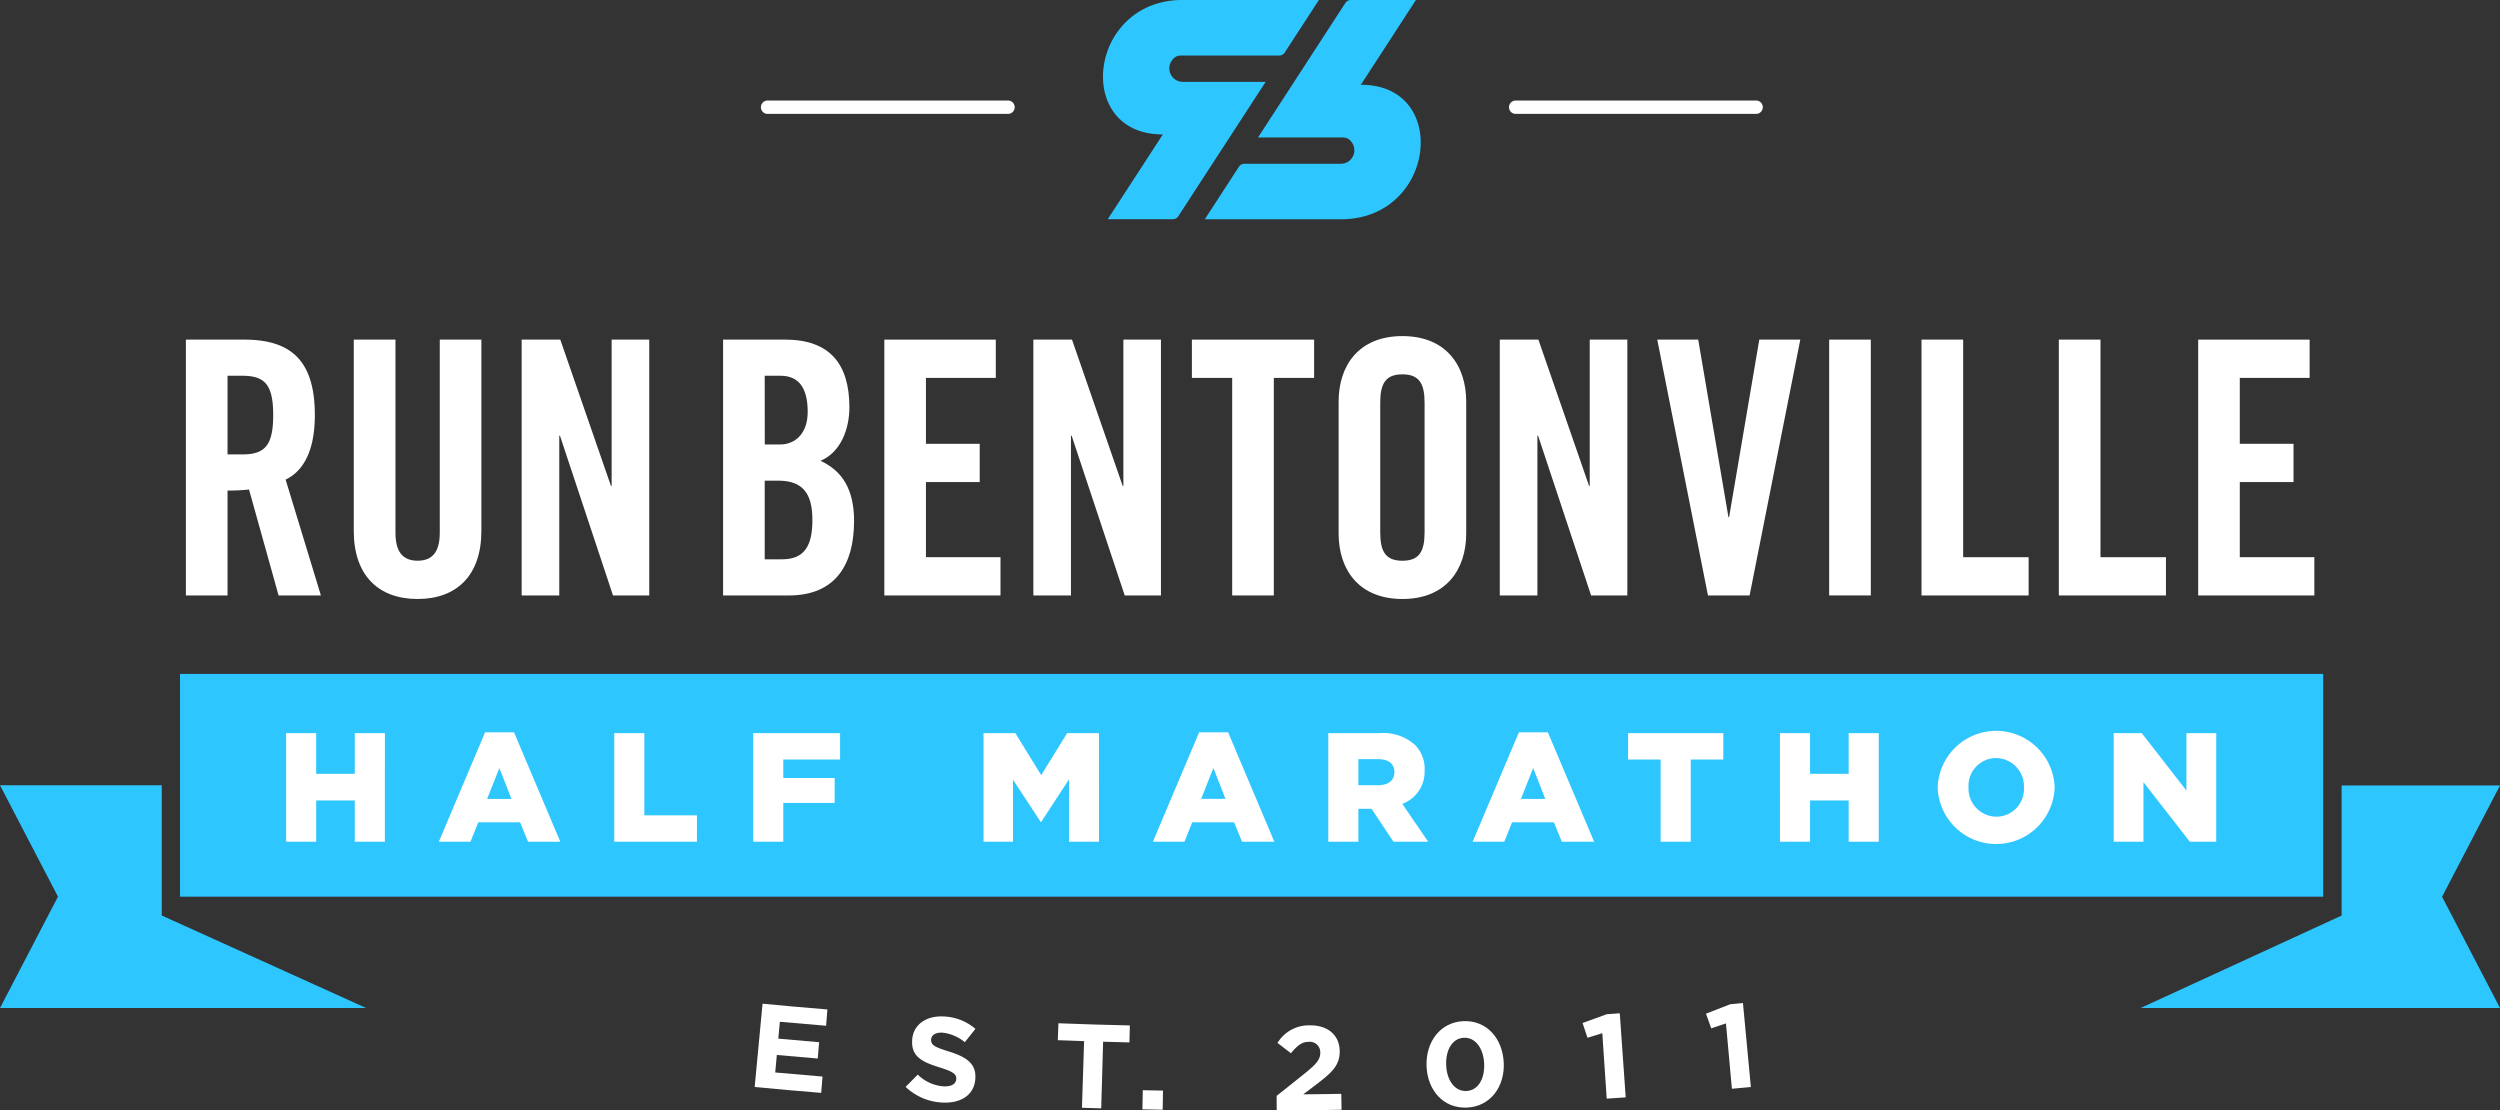
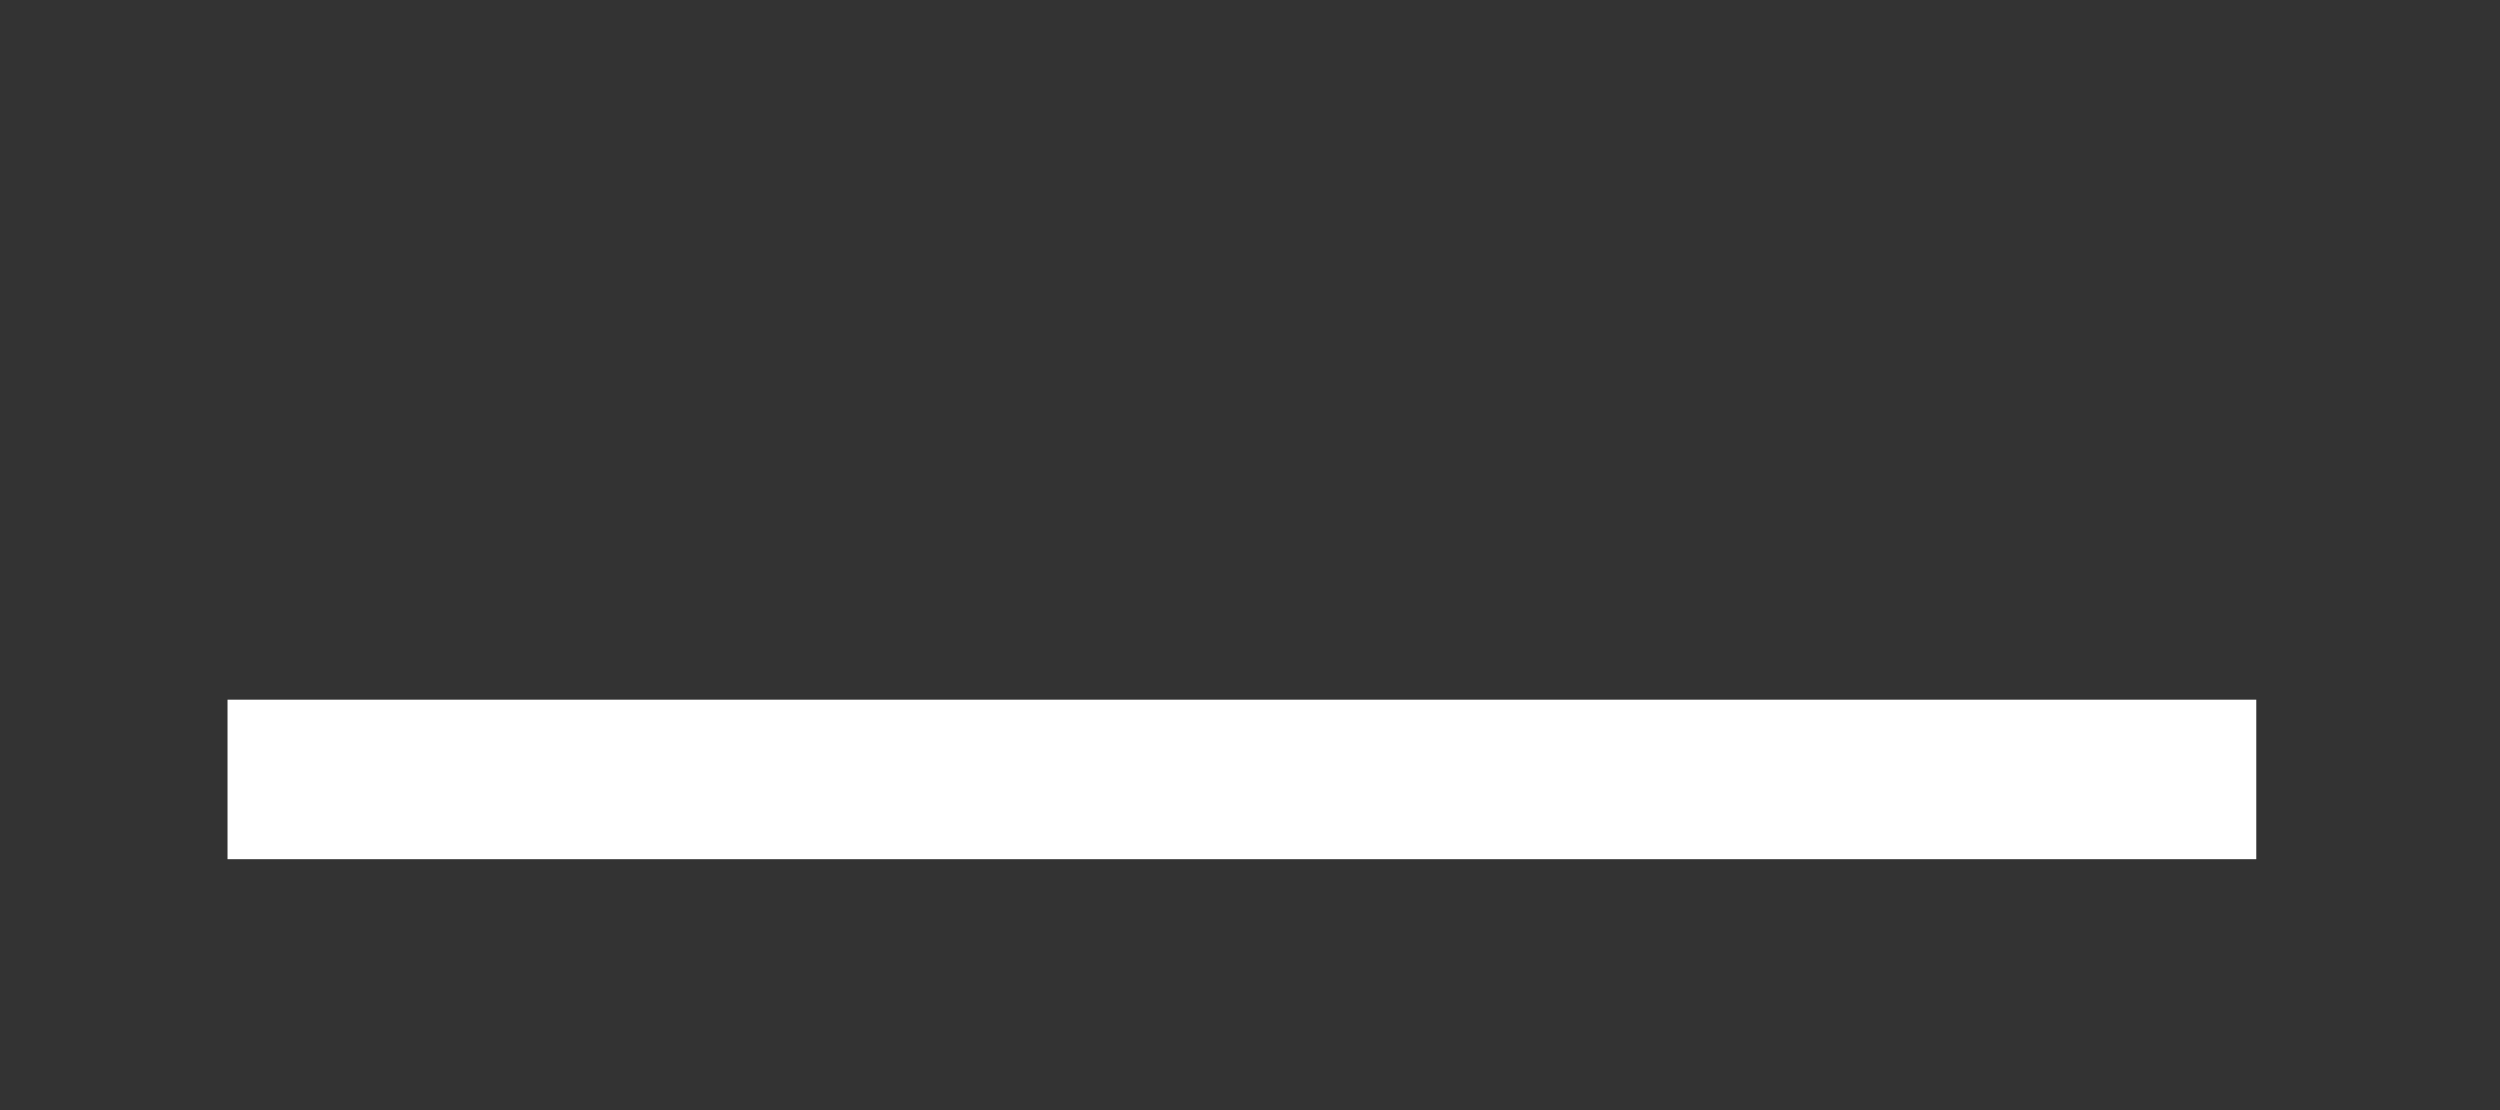
<svg xmlns="http://www.w3.org/2000/svg" width="262.14" height="116.435" viewBox="0 0 262.14 116.435">
  <rect x="0" y="0" width="262.14" height="116.435" fill="#333333" stroke="none" />
  <defs>
    <clipPath id="clip-path">
-       <rect id="Rectangle_124" data-name="Rectangle 124" width="262.14" height="116.435" fill="none" />
-     </clipPath>
+       </clipPath>
  </defs>
  <g id="Group_207" data-name="Group 207" transform="translate(0 0)">
    <rect id="Rectangle_122" data-name="Rectangle 122" width="212.727" height="16.726" transform="translate(23.857 73.365)" fill="#fff" />
    <g id="Group_206" data-name="Group 206" transform="translate(0 0)">
      <g id="Group_205" data-name="Group 205" clip-path="url(#clip-path)">
        <path id="Path_1046" data-name="Path 1046" d="M256.066,94.028l6.074,11.666H224.458L245.533,96V82.362H262.14ZM16.962,82.34H0L6.08,94.017,0,105.695H38.39l-21.428-9.7Zm142.516,1.429h2.554l-1.268-3.238ZM144.5,79.6h-2.065v2.733h2.081c1.073,0,1.693-.52,1.693-1.35v-.033c0-.894-.651-1.35-1.708-1.35m64.789-.113a2.9,2.9,0,0,0-2.879,3.041v.033a2.957,2.957,0,0,0,2.912,3.074,2.9,2.9,0,0,0,2.9-3.041v-.033a2.96,2.96,0,0,0-2.928-3.074m-83.345,4.278H128.5l-1.268-3.238ZM243.6,94.017H18.876V70.664H243.6ZM40.358,76.873H37.2v4.261H33.153V76.873H30V88.258h3.156V83.931H37.2v4.327h3.156ZM58.751,88.258,53.9,76.791H50.862L46.015,88.258h3.318l.814-2.034h4.391l.83,2.034Zm14.327-2.765H67.564V76.873H64.408V88.258h8.67Zm15.01-8.621H78.979V88.258h3.155V84.192h5.385V81.574H82.134V79.637h5.954Zm27.142,0h-3.335l-2.716,4.407-2.716-4.407h-3.334V88.258h3.09V81.751l2.9,4.424h.064l2.911-4.456v6.538h3.14Zm18.393,11.386-4.847-11.467h-3.041l-4.847,11.467H124.2l.813-2.034h4.391l.83,2.034Zm16.131,0-2.715-3.969a3.6,3.6,0,0,0,2.342-3.5V80.76a3.533,3.533,0,0,0-1.009-2.651,4.977,4.977,0,0,0-3.708-1.235H139.28V88.258h3.156V84.81h1.383l2.292,3.448Zm17.4,0-4.849-11.467h-3.04l-4.849,11.467h3.319l.813-2.034h4.391l.83,2.034ZM180.7,76.873h-9.987v2.765h3.415v8.621h3.155V79.637H180.7Zm16.3,0h-3.156v4.261h-4.05V76.873h-3.155V88.258h3.155V83.931h4.05v4.327H197Zm18.441,5.66a6.136,6.136,0,0,0-12.264.033V82.6a6.136,6.136,0,0,0,12.264-.033Zm16.945-5.66H229.26v6.018l-4.685-6.018h-2.944V88.258h3.123V82.012l4.863,6.246h2.766Zm-181.309,6.9h2.554l-1.27-3.238ZM140.618,22.99H126.333l3.583-5.518a.673.673,0,0,1,.562-.3h10.14a1.415,1.415,0,0,0,1.059-2.329,1.05,1.05,0,0,0-.858-.431H131.91L141.077.3a.673.673,0,0,1,.562-.3h6.828l-5.776,8.89c9.4-.039,7.87,14.1-2.072,14.1M138.294,0,134.7,5.522a.669.669,0,0,1-.56.3H123.812a1.058,1.058,0,0,0-.866.434,1.413,1.413,0,0,0,1.059,2.325h8.707l-9.165,14.1a.669.669,0,0,1-.56.3h-6.831l5.776-8.886c-9.395.037-7.87-14.1,2.074-14.1Z" transform="translate(0 0.001)" fill="#2ec6ff" />
        <path id="Path_1047" data-name="Path 1047" d="M17.966,40.674a19.887,19.887,0,0,0,2.253-.112l3.1,11.109h4.437l-3.7-12.149c1.479-.705,3.064-2.452,3.064-6.762,0-5.721-2.5-7.913-7.4-7.913H13.6V51.671h4.366Zm0-12.038h1.549c2.359,0,3.239.929,3.239,4.123s-.88,4.125-3.239,4.125H17.966Z" transform="translate(5.892 10.765)" fill="#fff" />
        <path id="Path_1048" data-name="Path 1048" d="M32.572,52.042c4.155,0,6.69-2.527,6.69-7.133V24.847H34.9V45.094c0,1.969-.74,2.935-2.323,2.935s-2.323-.966-2.323-2.935V24.847H25.882V44.909c0,4.606,2.535,7.133,6.69,7.133" transform="translate(11.213 10.765)" fill="#fff" />
        <path id="Path_1049" data-name="Path 1049" d="M42.109,34.916h.07l5.564,16.756h3.8V24.847H47.6V40.191h-.07L42.215,24.847h-4.05V51.671h3.944Z" transform="translate(16.534 10.765)" fill="#fff" />
        <path id="Path_1050" data-name="Path 1050" d="M66.637,43.906c0-3.454-1.3-5.313-3.521-6.352,2.113-.893,3.028-3.308,3.028-5.611,0-4.569-2.077-7.1-6.761-7.1H52.9V51.671h6.9c4.965,0,6.831-3.344,6.831-7.765m-9.366-15.27h1.655c1.936,0,2.852,1.3,2.852,3.789,0,2.23-1.268,3.418-2.922,3.418H57.271Zm0,19.245V39.634h1.409c2.606,0,3.592,1.374,3.592,4.125,0,2.712-.846,4.123-3.169,4.123Z" transform="translate(22.92 10.765)" fill="#fff" />
        <path id="Path_1051" data-name="Path 1051" d="M76.386,28.86V24.847H64.7V51.671H76.879V47.659H69.062V39.782H74.7V35.771H69.062V28.86Z" transform="translate(28.028 10.765)" fill="#fff" />
        <path id="Path_1052" data-name="Path 1052" d="M75.6,51.671h3.944V34.916h.07L85.18,51.671h3.8V24.847H85.039V40.191h-.07L79.652,24.847H75.6Z" transform="translate(32.753 10.765)" fill="#fff" />
        <path id="Path_1053" data-name="Path 1053" d="M95.789,51.671V28.86h4.225V24.847H87.2V28.86h4.225V51.671Z" transform="translate(37.777 10.765)" fill="#fff" />
        <path id="Path_1054" data-name="Path 1054" d="M97.934,31.46V45.281c0,3.789,2.113,6.874,6.689,6.874s6.69-3.084,6.69-6.874V31.46c0-3.789-2.113-6.872-6.69-6.872s-6.689,3.083-6.689,6.872m4.364.112c0-2.007.563-2.973,2.325-2.973s2.325.966,2.325,2.973v13.6c0,2.005-.565,2.971-2.325,2.971s-2.325-.966-2.325-2.971Z" transform="translate(42.428 10.653)" fill="#fff" />
        <path id="Path_1055" data-name="Path 1055" d="M119.091,40.191l-5.317-15.344h-4.049V51.671h3.944V34.915h.07L119.3,51.671h3.8V24.847h-3.944V40.191Z" transform="translate(47.536 10.765)" fill="#fff" />
        <path id="Path_1056" data-name="Path 1056" d="M121.246,24.847l5.317,26.824h4.366l5.317-26.824h-4.3L128.78,43.46h-.07l-3.169-18.613Z" transform="translate(52.527 10.765)" fill="#fff" />
        <rect id="Rectangle_123" data-name="Rectangle 123" width="4.366" height="26.824" transform="translate(191.8 35.611)" fill="#fff" />
        <path id="Path_1057" data-name="Path 1057" d="M151.811,47.659h-6.865V24.847h-4.367V51.672h11.232Z" transform="translate(60.903 10.765)" fill="#fff" />
        <path id="Path_1058" data-name="Path 1058" d="M161.858,47.659h-6.865V24.847h-4.367V51.672h11.232Z" transform="translate(65.255 10.765)" fill="#fff" />
-         <path id="Path_1059" data-name="Path 1059" d="M173,47.659h-7.817V39.782h5.634V35.77h-5.634V28.859h7.324V24.847H160.821V51.672H173Z" transform="translate(69.672 10.765)" fill="#fff" />
        <path id="Path_1060" data-name="Path 1060" d="M55.211,82.165c2.789.264,4.185.387,6.977.616.056-.685.085-1.028.14-1.711-1.985-.162-2.977-.248-4.959-.429.066-.734.1-1.1.166-1.835,1.717.156,2.576.231,4.293.374.057-.685.085-1.026.142-1.711-1.711-.142-2.568-.216-4.278-.373.064-.708.1-1.063.161-1.771,1.938.176,2.908.259,4.847.419.056-.684.083-1.026.139-1.711-2.722-.224-4.082-.343-6.8-.6-.33,3.493-.494,5.241-.826,8.733" transform="translate(23.919 31.813)" fill="#fff" />
        <path id="Path_1061" data-name="Path 1061" d="M70.152,76.068a4.392,4.392,0,0,1,2.308,1c.447-.558.669-.837,1.115-1.4a5.409,5.409,0,0,0-3.3-1.3c-1.845-.109-3.228.854-3.331,2.442v.024c-.115,1.739,1.038,2.3,2.846,2.865,1.5.464,1.8.731,1.774,1.22v.024c-.032.513-.545.8-1.367.75a4.277,4.277,0,0,1-2.666-1.23c-.507.515-.764.772-1.276,1.286a5.942,5.942,0,0,0,3.8,1.642c1.979.118,3.421-.787,3.513-2.527v-.024c.082-1.526-.93-2.223-2.745-2.788-1.545-.48-1.925-.692-1.889-1.267v-.026c.024-.426.447-.738,1.211-.692" transform="translate(28.704 32.215)" fill="#fff" />
        <path id="Path_1062" data-name="Path 1062" d="M77.389,76.637c1.1.042,1.655.06,2.759.1-.09,2.795-.135,4.191-.225,6.987.808.027,1.211.039,2.019.062.08-2.8.12-4.192.2-6.987,1.1.032,1.655.046,2.759.072l.043-1.779c-3-.07-4.493-.116-7.49-.228-.026.711-.039,1.066-.066,1.777" transform="translate(33.527 32.432)" fill="#fff" />
        <path id="Path_1063" data-name="Path 1063" d="M83.58,81.766c.85.017,1.276.026,2.125.04.014-.8.02-1.2.034-2.005-.847-.014-1.271-.021-2.118-.04-.017.8-.024,1.2-.042,2.005" transform="translate(36.209 34.555)" fill="#fff" />
        <path id="Path_1064" data-name="Path 1064" d="M96.187,82.25c.592-.447.889-.671,1.478-1.118,1.6-1.223,2.371-1.976,2.346-3.443-.027-1.64-1.233-2.7-3.155-2.674a3.833,3.833,0,0,0-3.364,1.843c.562.433.843.649,1.407,1.081.669-.807,1.144-1.187,1.843-1.194a1.1,1.1,0,0,1,1.233,1.125c.009.727-.426,1.21-1.549,2.123-1.205.969-1.81,1.452-3.026,2.415l.007,1.529c2.72-.013,4.079-.027,6.8-.073l-.029-1.667c-1.6.027-2.393.037-3.99.053" transform="translate(40.464 32.499)" fill="#fff" />
        <path id="Path_1065" data-name="Path 1065" d="M108.246,74.708c-2.414.1-3.961,2.14-3.878,4.694s1.766,4.47,4.219,4.371,4-2.171,3.875-4.724-1.8-4.439-4.217-4.341m.3,7.324c-1.217.049-2.06-1.112-2.118-2.727s.662-2.806,1.866-2.855,2.047,1.118,2.117,2.72-.648,2.813-1.865,2.862" transform="translate(45.214 32.365)" fill="#fff" />
        <path id="Path_1066" data-name="Path 1066" d="M118.327,74.228c-1.016.371-1.525.555-2.545.922.2.619.308.929.515,1.549l1.555-.479c.183,2.745.277,4.118.462,6.862.8-.053,1.194-.08,1.991-.136-.248-3.524-.375-5.287-.622-8.813l-1.354.095" transform="translate(50.16 32.117)" fill="#fff" />
-         <path id="Path_1067" data-name="Path 1067" d="M127.335,73.514c-1.009.4-1.513.592-2.524.982.219.615.33.922.55,1.536.619-.2.926-.308,1.544-.516.249,2.742.376,4.112.623,6.852l1.988-.185c-.33-3.517-.5-5.277-.83-8.8-.54.052-.811.076-1.352.126" transform="translate(54.072 31.794)" fill="#fff" />
-         <path id="Path_1068" data-name="Path 1068" d="M111.1,8.754h25.212a.7.7,0,1,0,0-1.4H111.1a.7.7,0,1,0,0,1.4" transform="translate(47.828 3.188)" fill="#fff" />
+         <path id="Path_1068" data-name="Path 1068" d="M111.1,8.754a.7.7,0,1,0,0-1.4H111.1a.7.7,0,1,0,0,1.4" transform="translate(47.828 3.188)" fill="#fff" />
        <path id="Path_1069" data-name="Path 1069" d="M56.368,8.754H81.58a.7.7,0,0,0,0-1.4H56.368a.7.7,0,1,0,0,1.4" transform="translate(24.118 3.188)" fill="#fff" />
      </g>
    </g>
  </g>
</svg>